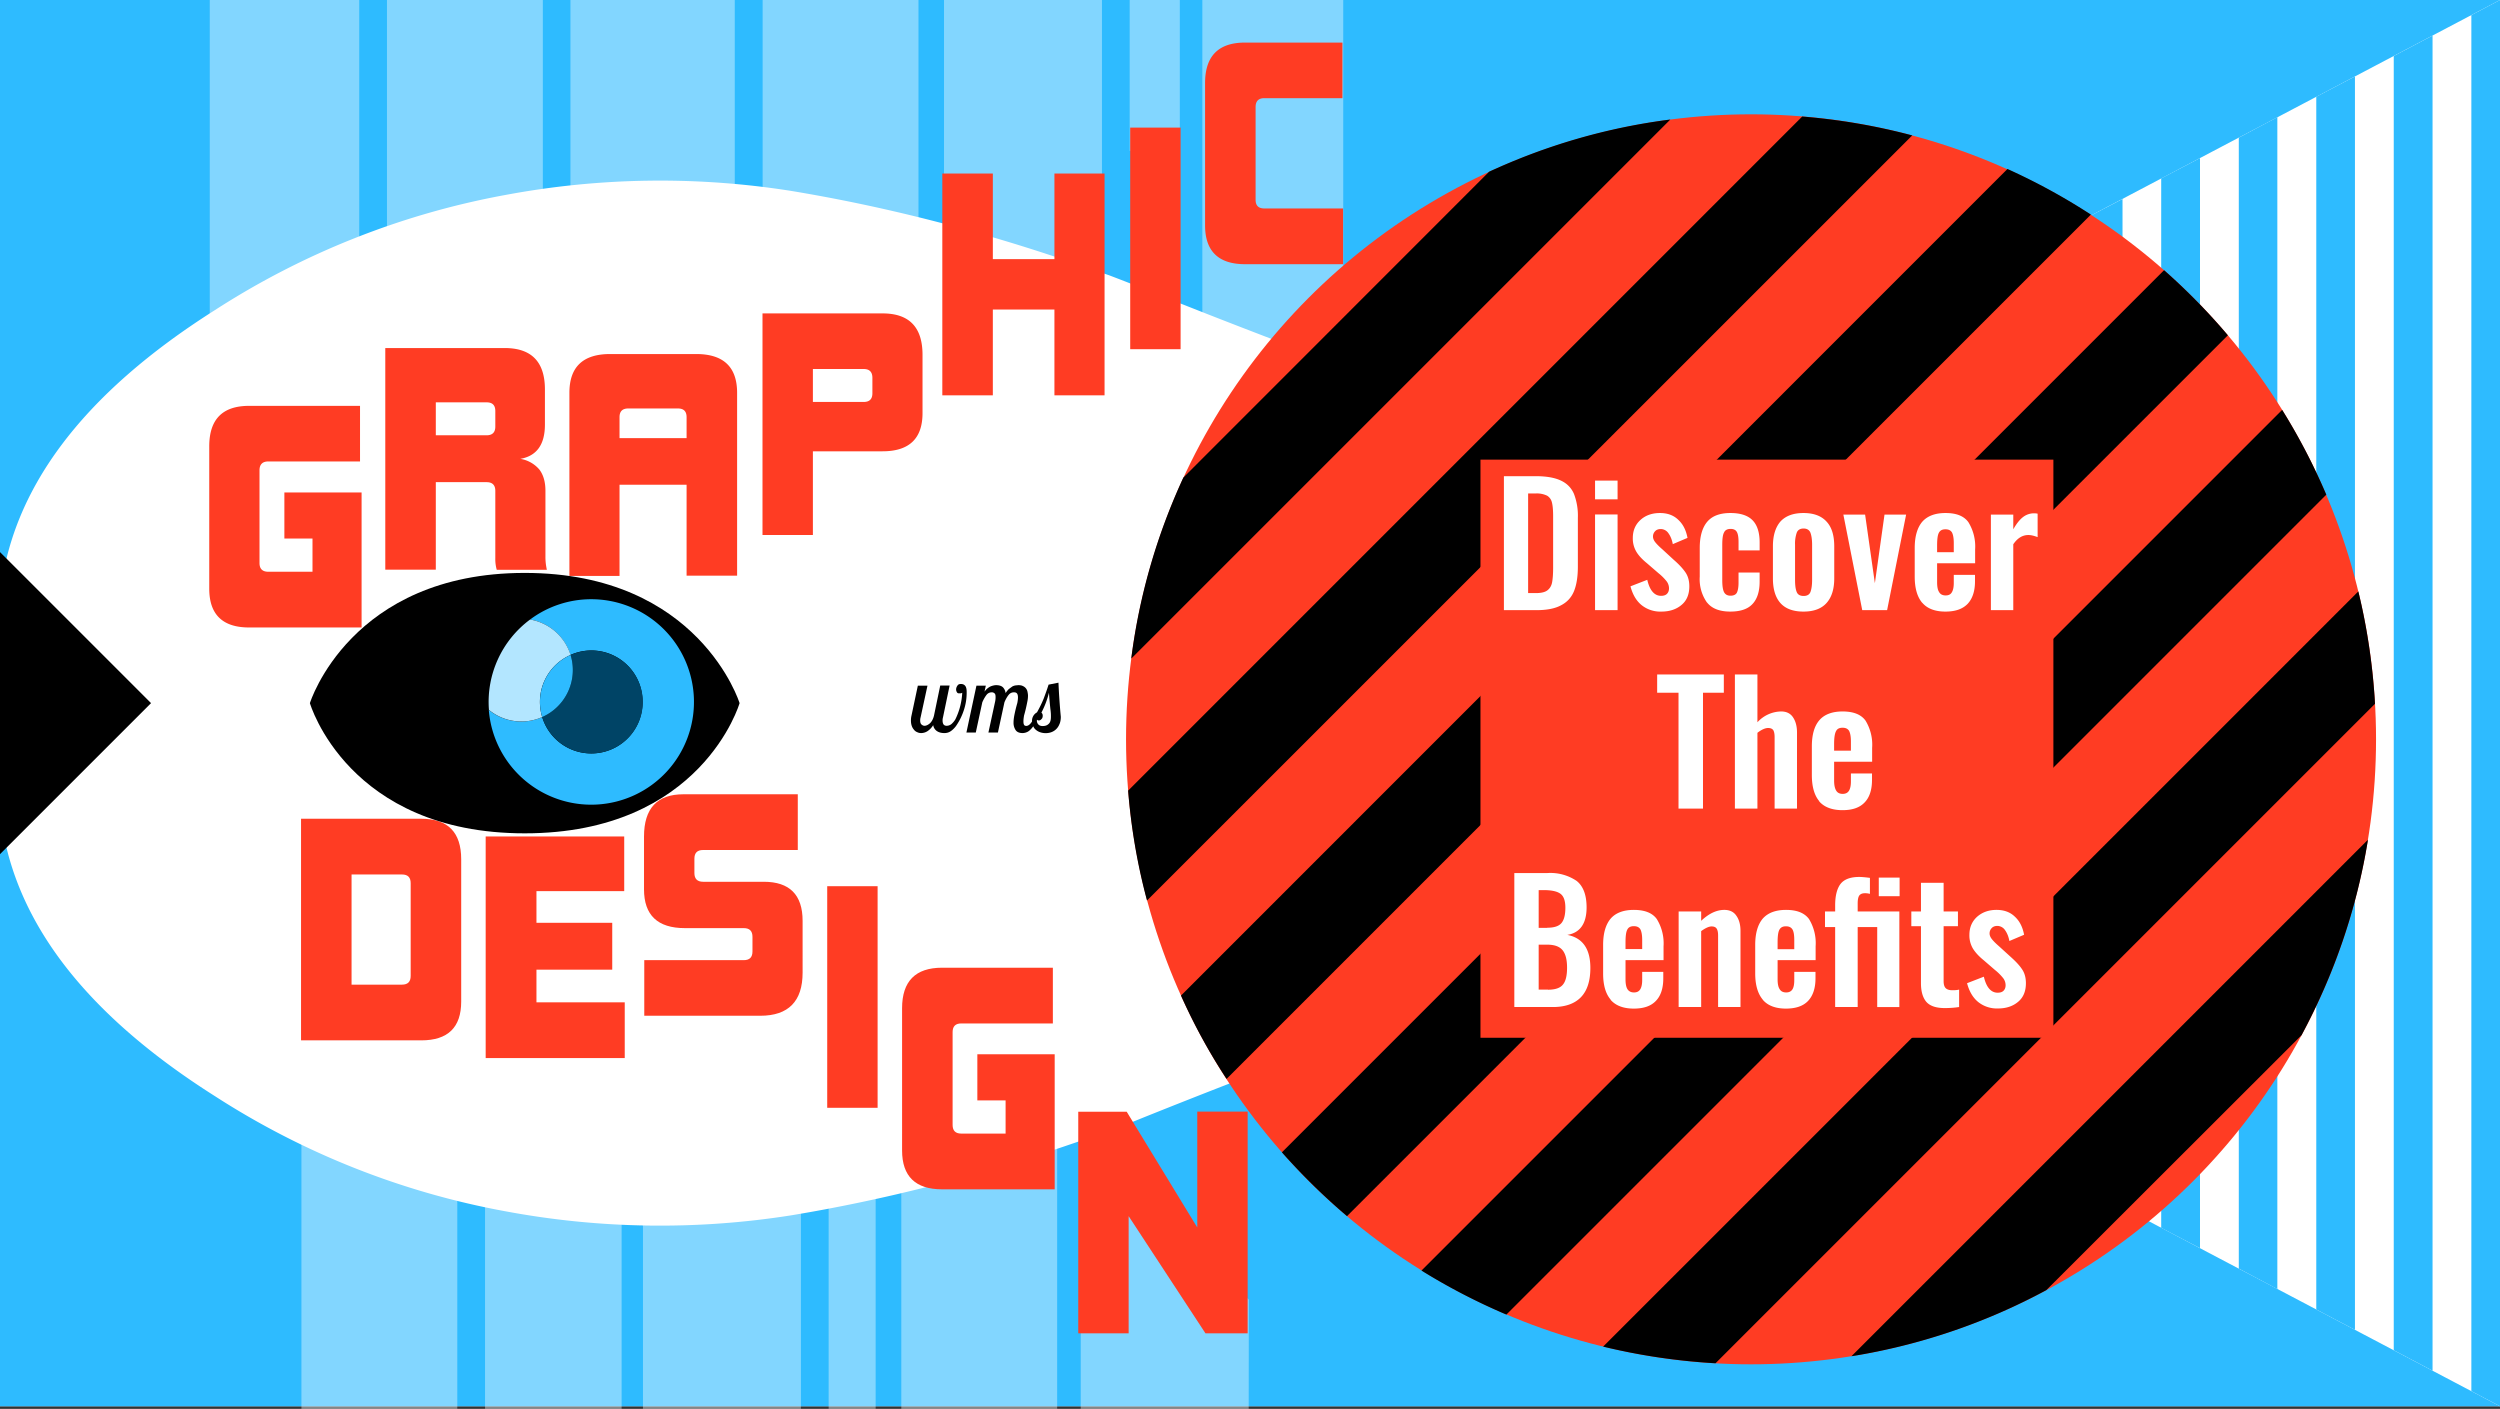
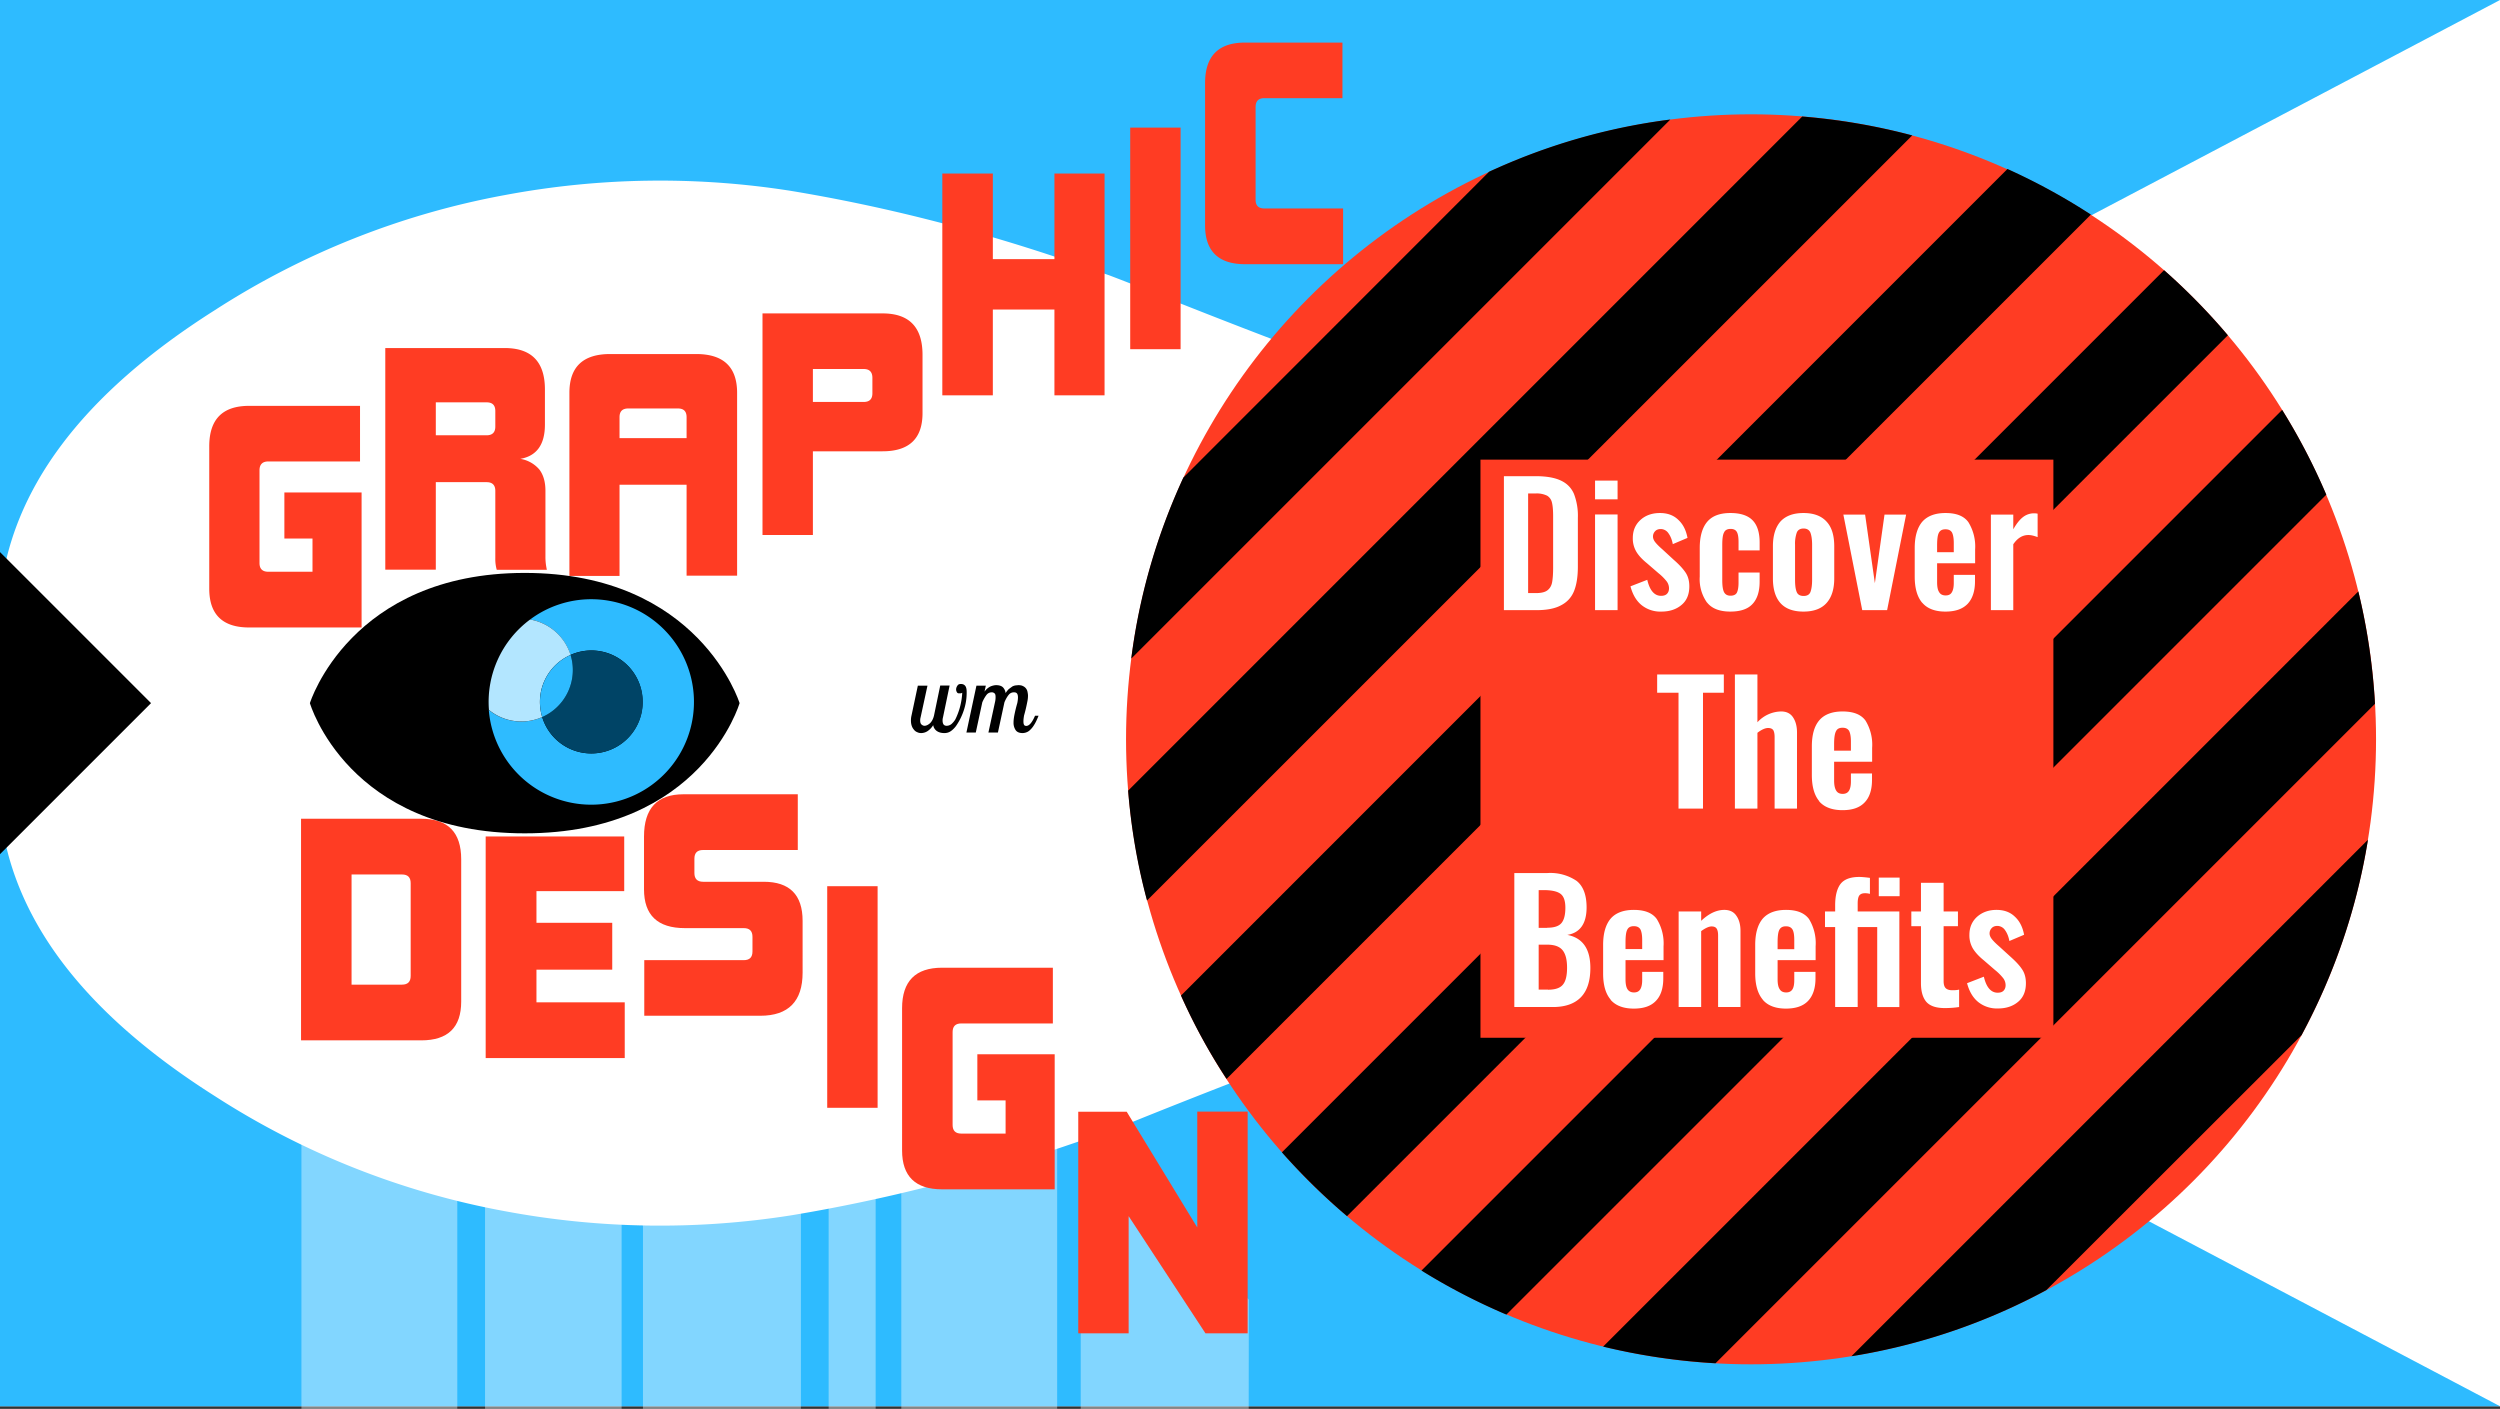
<svg xmlns="http://www.w3.org/2000/svg" width="1920" height="1082">
  <rect width="100%" height="100%" fill="#333333" stroke="none" />
  <path fill="#FFF" d="M0 0h1920v1080H0z" />
  <path fill="#2EBBFF" d="M1772.8 815c-104-65.8-210-100.4-318-103.8-108-3.4-208.8 11.3-302.6 44.2a6461.6 6461.6 0 0 0-274.4 103c-8.8 3.6-17.6 7-26.3 10.3a4489 4489 0 0 1-35.5 12.2c-69.5 23.4-139 41-208.5 52.5a645.2 645.2 0 0 1-219.7-3.2A615.6 615.6 0 0 1 165 841.8C63 777.2 8 703.8 0 621.4V1080h1920v-45c-7.4-89.3-56.5-162.7-147.2-220zM1772.8 265c-104 65.8-210 100.4-318 103.8-108 3.4-208.8-11.3-302.6-44.2a6460.2 6460.2 0 0 1-274.4-103c-8.8-3.6-17.6-7-26.3-10.3L816 199.1c-69.5-23.4-139-41-208.5-52.5a645.2 645.2 0 0 0-219.7 3.2A615.6 615.6 0 0 0 165 238.2C63 302.8 8 376.2 0 458.6V0h1920v45c-7.4 89.3-56.5 162.7-147.2 220z" />
  <g>
-     <path opacity=".4" fill="#FFF" d="M923.4 0h108.2v341.9H923.4zM867.6 0h38.5v115.9h-38.5zM725 0h121.3v213.9H725zM585.7 0h119.7v267.9H585.7zM438.1 0h126.2v409.9H438.1zM297.2 0h119.7v409.9H297.2zM161.1 0h114.8v409.9H161.1z" />
    <path fill="#FF3C23" d="M191.3 481.9c-20.4 0-30.6-10-30.6-29.8V342.8c0-20.8 10.2-31.1 30.6-31.1h85.2v42.7H206c-4.4 0-6.7 2.3-6.7 6.8v71.2c0 4.5 2.3 6.7 6.7 6.7h34v-25.5h-21.6v-35.4h59.3v103.7h-86.5zM381.5 437.6a30.4 30.4 0 0 1-1.1-9V377c0-4.5-2.3-6.7-6.7-6.7h-39v67.2h-38.8V267.3h91.7c20.6 0 30.9 10.6 30.9 31.8v27c0 15.3-6.3 24.1-18.9 26.3a24.2 24.2 0 0 1 14.7 8.3c3 4 4.6 9.4 4.6 16.2v50.3a44.3 44.3 0 0 0 1.1 10.4h-38.5zm-1.1-121.9c0-4.5-2.2-6.7-6.7-6.7h-39v25.3h39c4.4 0 6.7-2.2 6.7-6.7v-11.9zM527.3 442.2v-69.9h-51.5v70h-38.5V301.7c0-19.9 10.4-29.8 31.3-29.8h66.1c21 0 31.4 10 31.4 29.8v140.4h-38.8zm0-121.8c0-4.5-2.2-6.7-6.7-6.7h-38c-4.6 0-6.8 2.2-6.8 6.7v16.1h51.5v-16.1zM585.6 410.9V240.7h92.2c20.5 0 30.7 10.6 30.7 31.8v44.8c0 19.5-10.2 29.3-30.7 29.3h-53.5v64.3h-38.7zM670 290.2c0-4.5-2.2-6.8-6.7-6.8h-39v25.3h39c4.5 0 6.7-2.2 6.7-6.7v-11.8zM809.8 303.6v-65.9h-47.3v65.9h-38.8V133.3h38.8V199h47.3v-65.7h38.5v170.3h-38.5zM868 268.2V98h38.7v170.2H868zM956.2 202.9c-20.4 0-30.7-10-30.7-29.8V63.8c0-20.8 10.3-31.1 30.7-31.1h74.8v42.7h-60c-4.5 0-6.7 2.3-6.7 6.8v71.2c0 4.5 2.2 6.7 6.7 6.7h60.5v42.8h-75.3z" />
    <g>
      <path opacity=".4" fill="#FFF" d="M231.5 649.1h119.7V1082H231.5zM372.5 651.1h104.9V1082H372.5zM493.8 631.1h121.3V1082H493.8zM636.4 695.1h36.1V1082h-36.1zM692.2 769.1h119.7V1082H692.2zM959 1082H830V871.1l129.1 127z" />
      <g fill="#FF3C23">
        <path d="M231.2 799V628.8h92.3c20.5 0 30.7 10.4 30.7 31.1v109.3c0 19.9-10.2 29.8-30.7 29.8h-92.3zm84.2-120.7c0-4.5-2.2-6.7-6.7-6.7H270v84.6h38.7c4.5 0 6.7-2.2 6.7-6.7v-71.2zM373 812.6V642.4h106.4v42H412v24.3h58.2v36H412v25.1h67.8v42.8H373zM494.8 780.2v-42.8h76.4c4.5 0 6.7-2.2 6.7-6.7v-11.2c0-4.5-2.2-6.7-6.7-6.7H526c-21 0-31.4-10-31.4-29.8v-40.5c0-21.7 10.1-32.5 30.3-32.5h87.8v42.8H540c-4.5 0-6.7 2.2-6.7 6.7v11c0 4.4 2.2 6.7 6.7 6.7h46.6c19.8 0 29.8 10 29.8 30V747c0 22-10.9 33.1-32.5 33.1h-89.2zM635.3 850.8V680.6H674v170.2h-38.7zM723.5 913.4c-20.4 0-30.7-10-30.7-29.8V774.3c0-20.7 10.3-31.1 30.7-31.1h85.1V786h-70.3c-4.5 0-6.7 2.2-6.7 6.7v71.2c0 4.5 2.2 6.7 6.7 6.7h34v-25.5h-21.7v-35.4H810v103.7h-86.5zM925.8 1024l-59-90v90h-38.7V853.8h37.2l54.2 88.9v-89h38.7V1024h-32.4z" />
      </g>
    </g>
    <g>
      <path d="M712.3 526.6L707 551c-.2.7-.3 1.5-.3 2.3 0 1.4.3 2.5 1 3.1s1.4 1 2.3 1c1.4 0 2.8-.7 4.3-2 1.4-1.4 2.4-3.3 3-5.8l4.8-23.1h7.2l-5.1 24.5c-.2.7-.3 1.5-.3 2.3 0 1.2.2 2.2.7 3 .5.7 1.3 1.1 2.4 1.1 1.3 0 2.5-.4 3.7-1.3 1.1-1 2.1-2.1 3-3.6A52.5 52.5 0 0 0 739 532c-.4.3-.8.4-1.3.5h-1.3c-.6 0-1.2-.3-1.5-.9a4 4 0 0 1-.6-2.2 5 5 0 0 1 1-2.8c.5-.9 1.4-1.3 2.6-1.3 1.6 0 2.7.5 3.5 1.6.7 1 1 2.5 1 4.5a42.3 42.3 0 0 1-2.1 13.8 47 47 0 0 1-6.1 12.4c-1.2 1.6-2.6 3-4.1 4-1.5 1-3.1 1.4-4.8 1.4-2.3 0-4.2-.5-5.7-1.5a6.7 6.7 0 0 1-2.9-4.6 14.3 14.3 0 0 1-4.5 4.7 9.2 9.2 0 0 1-4.7 1.4c-1.1 0-2.1-.2-3.1-.7-1-.4-1.8-1-2.5-1.9a8.7 8.7 0 0 1-1.7-3c-.4-1.2-.6-2.6-.6-4 0-1.2.1-2.4.4-3.7l4.9-23.1h7.3zM786 554c0 1 .1 1.9.4 2.5.3.7.9 1 1.8 1 2.2 0 4.5-2.6 6.7-7.8h2.7c-1.2 3-2.3 5.4-3.5 7.2-1.1 1.8-2.2 3-3.3 4s-2.1 1.4-3 1.7c-1 .3-1.8.4-2.5.4-2.5 0-4.3-.8-5.3-2.3a10 10 0 0 1-1.6-5.8c0-1.6.2-3.3.5-5a111.4 111.4 0 0 1 2.4-10c.3-1.5.5-3 .5-4.3 0-1.2-.2-2.1-.6-2.8-.5-.8-1.3-1.1-2.5-1.1a5 5 0 0 0-4 1.9c-1 1.2-2.2 3.1-3.3 5.8l-5 23.2h-7.3l5.2-24a15.3 15.3 0 0 0 .3-3.3c0-1.4-.2-2.3-.8-2.8a3 3 0 0 0-2.1-.8 5 5 0 0 0-4 1.9c-1 1.3-2.2 3.2-3.3 5.8l-5 23.2h-7.2l7.7-36h7.2l-1 4.6a12 12 0 0 1 4.8-4.1c1.6-.6 3-.9 4.1-.9 2.4 0 4.2.6 5.3 1.7a7.6 7.6 0 0 1 2 4.4c.9-1.4 1.8-2.5 2.6-3.2l2.6-1.9a8 8 0 0 1 2.4-.8l2.1-.2c1.5 0 2.7.2 3.6.7a6 6 0 0 1 3.5 4.3c.2 1 .4 2 .4 3.1 0 1.6-.2 3.3-.6 5a112.3 112.3 0 0 1-2.4 10.1c-.3 1.6-.5 3.2-.5 4.6z" />
-       <path d="M812.9 524.3a507 507 0 0 0 1.8 26.2c0 2.4-.4 4.4-1.2 6a10.4 10.4 0 0 1-6.6 6 13.2 13.2 0 0 1-8.5-.3 10 10 0 0 1-3.3-2.1 8.1 8.1 0 0 1-1.9-3 9.5 9.5 0 0 1-.6-3.3 7.3 7.3 0 0 1 3.8-6.7c2-3.6 3.8-7.2 5.2-10.7 1.3-3.5 2.6-7 3.7-10.6l7.6-1.5zm-5.8 26.3a34 34 0 0 0-.4-6 362.2 362.2 0 0 1-1.1-12.6 67.4 67.4 0 0 1-5.8 15.3 2.9 2.9 0 0 1 1 2.4c0 1.1-.3 2-1 2.6-.6.7-1.2 1-2 1-.7 0-1.3-.3-1.6-1 0 1.7.3 3 1.1 3.9.8 1 2 1.4 3.5 1.4 1.9 0 3.4-.5 4.5-1.6 1.2-1 1.8-2.8 1.8-5.4z" />
    </g>
    <path fill="#FFF" d="M1920 1080L895 540 1920 0z" />
    <g fill="#2EBBFF">
-       <path d="M1719.4 105.7v868.6L1749 990V90zM1778.9 74.3v931.4l29.7 15.6V58.7zM1659.8 137v806l29.8 15.6V121.4zM1600.3 168.4v743.2l29.8 15.6V152.8zM1898 1068.4l22 11.6V0l-22 11.6zM1838.4 43v994l29.8 15.7V27.3z" />
-     </g>
+       </g>
    <circle fill="#FF3C23" cx="1344.8" cy="567.8" r="480" />
    <g>
-       <path d="M1143.8 131.7l-235 235.1c-20 43.3-33.8 90-40 139l414-414c-49 6.2-95.7 20-139 40zM1384.2 89.4L866.4 607.2c2.3 29 7.2 57.2 14.5 84.4L1468.6 104a478.7 478.7 0 0 0-84.4-14.5zM1541.6 129.9L907 764.6c10 22.4 21.7 43.8 35 64l663.8-663.8a479 479 0 0 0-64-35zM1662 207.5L984.5 885c15.5 17.5 32.2 33.9 50 49L1711 257.5a483 483 0 0 0-49-50zM1752.7 314.8l-661 661a478.4 478.4 0 0 0 65.2 33.8l629.7-629.7c-9.7-22.7-21-44.4-33.9-65.1zM1811.2 454.2l-580 580c28 6.8 56.8 11.1 86.3 12.8L1824 540.5c-1.7-29.5-6-58.4-12.8-86.3zM1767.8 794.6c24.7-46 42.2-96.3 50.8-149.7l-396.7 396.7c53.4-8.6 103.8-26 149.7-50.8L1768 794.6z" />
+       <path d="M1143.8 131.7l-235 235.1c-20 43.3-33.8 90-40 139l414-414c-49 6.2-95.7 20-139 40zM1384.2 89.4L866.4 607.2c2.3 29 7.2 57.2 14.5 84.4L1468.6 104a478.7 478.7 0 0 0-84.4-14.5zM1541.6 129.9L907 764.6c10 22.4 21.7 43.8 35 64l663.8-663.8a479 479 0 0 0-64-35M1662 207.5L984.5 885c15.5 17.5 32.2 33.9 50 49L1711 257.5a483 483 0 0 0-49-50zM1752.7 314.8l-661 661a478.4 478.4 0 0 0 65.2 33.8l629.7-629.7c-9.7-22.7-21-44.4-33.9-65.1zM1811.2 454.2l-580 580c28 6.8 56.8 11.1 86.3 12.8L1824 540.5c-1.7-29.5-6-58.4-12.8-86.3zM1767.8 794.6c24.7-46 42.2-96.3 50.8-149.7l-396.7 396.7c53.4-8.6 103.8-26 149.7-50.8L1768 794.6z" />
    </g>
    <path fill="#FF3C23" d="M1137 353h440v444h-440z" />
    <g fill="#FFF">
      <path d="M1155 365.7h24.2c8.3 0 14.8 1.1 19.6 3.4 4.7 2.2 8 5.6 10 10.2a47 47 0 0 1 3 18.4v37.5c0 7.7-1 14-3 18.9-2 4.8-5.3 8.4-10 10.8-4.6 2.5-10.9 3.7-18.8 3.7h-25v-103zm24.5 89.8c4.1 0 7.1-.7 9-2.2 1.8-1.4 3-3.4 3.5-6s.8-6.4.8-11.5v-39.4c0-4.5-.3-8-.9-10.4a8.2 8.2 0 0 0-3.7-5.3 18 18 0 0 0-9-1.7h-5.6v76.5h5.9zM1225 369.1h17.3v14.4H1225V369zm0 26h17.3v73.5H1225v-73.4zM1260.7 464.7c-4-3.3-6.8-8-8.5-14.4l12.9-5c1.9 8.2 5.5 12.3 10.6 12.3 2 0 3.5-.5 4.5-1.5s1.6-2.4 1.6-4.2a9 9 0 0 0-1.8-5.4 38.4 38.4 0 0 0-6.3-6.3l-8.8-7.6c-3.7-3-6.5-6-8.2-8.9a19.7 19.7 0 0 1-2.7-10.5c0-5.8 2-10.4 6-14 3.8-3.4 8.8-5.2 14.8-5.2 5.8 0 10.5 1.7 14.1 5.2 3.7 3.4 6 8 7.1 13.9l-11.3 4.8c-.6-3.4-1.8-6.2-3.3-8.3a7.2 7.2 0 0 0-6-3.3c-1.8 0-3.3.6-4.3 1.7a5.8 5.8 0 0 0-1.6 4.2c0 1.3.6 2.8 1.8 4.3 1.2 1.5 3 3.3 5.3 5.3l8.9 8.2c3.8 3.3 6.7 6.4 8.8 9.4 2.1 3 3.1 6.6 3.1 10.9 0 6.2-2 11-6 14.3-4 3.4-9.2 5.1-15.4 5.1a23 23 0 0 1-15.3-5zM1311 462.8a31 31 0 0 1-5.6-19.9v-22c0-8.8 1.9-15.5 5.6-20 3.8-4.6 9.7-6.9 18-6.9 7.7 0 13.4 1.9 17 5.6 3.6 3.7 5.4 9.4 5.4 17v6.1h-16.2v-6.5c0-3.8-.5-6.4-1.4-7.8-.9-1.5-2.5-2.2-4.7-2.2-2.5 0-4.2.9-5 2.7-1 1.7-1.4 5-1.4 9.7v27c0 4.5.5 7.7 1.5 9.4 1 1.7 2.6 2.5 4.9 2.5 2.3 0 4-.8 4.8-2.3.8-1.6 1.3-4.1 1.3-7.6v-7.9h16.2v7c0 7.5-1.8 13.3-5.5 17.2-3.6 3.9-9.3 5.8-17 5.8-8.2 0-14.2-2.3-17.9-7zM1367.4 463.2c-3.9-4.4-5.8-10.7-5.8-19v-24.7c0-8.3 2-14.6 5.8-19 4-4.3 9.8-6.5 17.7-6.5 7.8 0 13.7 2.2 17.7 6.6 4 4.3 5.9 10.6 5.9 19v24.6c0 8.3-2 14.6-6 19-3.9 4.3-9.8 6.5-17.6 6.5-8 0-13.8-2.2-17.7-6.5zm23-8.5c.8-2.1 1.3-5.2 1.3-9.3v-27c0-4-.5-7.2-1.3-9.3-.8-2-2.6-3.2-5.2-3.2-2.7 0-4.5 1.1-5.3 3.2a26 26 0 0 0-1.3 9.3v27c0 4.1.4 7.2 1.3 9.3.8 2 2.6 3 5.3 3 2.6 0 4.4-1 5.2-3zM1415.7 395.2h16.7l7.5 52.7 7.4-52.7h16.6l-14.6 73.4h-19.1l-14.5-73.4zM1476.3 463c-3.9-4.6-5.8-11.3-5.8-20.2v-21.9c0-9 2-15.7 5.8-20.2 3.9-4.4 9.8-6.7 17.9-6.7 8.3 0 14.1 2.3 17.5 7a35.5 35.5 0 0 1 5.2 21v10.6h-29.2v14.5c0 3.6.5 6.1 1.6 7.7 1 1.7 2.7 2.5 5 2.5 2.2 0 3.8-.8 4.7-2.4 1-1.6 1.5-4 1.5-7.2v-6.2h16.3v5c0 7.6-2 13.4-5.7 17.3-3.9 4-9.5 5.9-17 5.9-8 0-14-2.3-17.8-6.8zm24.2-38.9v-7c0-3.8-.5-6.5-1.4-8.2-1-1.6-2.6-2.4-5-2.4s-4 .8-5 2.6-1.4 5.1-1.4 10v5h12.8zM1529 395.2h17.2v11.3c2.5-4.4 5-7.5 7.5-9.4a13.8 13.8 0 0 1 11.2-2.6v18c-2.7-1-5-1.6-7.1-1.6-4.6 0-8.4 2.4-11.6 7.1v50.6H1529v-73.4zM1289.1 532h-16.4v-14h51.2v14h-16v89h-18.8v-89zM1332.4 518h17.3v36.7a25.2 25.2 0 0 1 18.2-8.3c4.1 0 7.2 1.5 9.2 4.6 2 3 3 6.9 3 11.5V621h-17.2v-55c0-2.4-.4-4.1-1-5.2-.8-1.1-2-1.7-4-1.7-2.2 0-5 1.2-8.2 3.7V621h-17.3V518zM1397.2 615.3c-3.8-4.5-5.7-11.2-5.7-20.1v-21.9c0-9 1.9-15.7 5.8-20.2 3.8-4.4 9.8-6.7 17.8-6.7 8.3 0 14.2 2.3 17.6 7a35.5 35.5 0 0 1 5.1 21V585h-29.2v14.5c0 3.6.6 6.1 1.6 7.7 1 1.7 2.7 2.5 5 2.5 2.2 0 3.8-.8 4.8-2.4 1-1.6 1.5-4 1.5-7.2V594h16.2v5c0 7.6-1.9 13.4-5.7 17.3-3.8 4-9.4 5.9-16.9 5.9-8.1 0-14.1-2.3-18-6.8zm24.3-38.8v-7c0-3.8-.5-6.5-1.4-8.2-1-1.6-2.6-2.4-5-2.4-2.5 0-4.1.8-5 2.6-1 1.8-1.5 5.1-1.5 10v5h12.9zM1163 670.5h25.4a36 36 0 0 1 22.4 6c5.1 4 7.7 10.8 7.7 20.4 0 6.3-1.3 11.2-3.8 14.7s-6.2 5.6-11 6.4c11.8 2.3 17.7 10.7 17.7 25.4 0 9.9-2.4 17.4-7.2 22.4-4.8 5-12 7.6-21.5 7.6H1163v-103zm25.2 42c5.4 0 9-1.2 11-3.6 2-2.4 3-6.3 3-11.7 0-5.3-1.2-8.9-3.8-10.8-2.6-1.9-6.9-2.8-13-2.8h-3.7v29h6.5zm.7 47.6c5.5 0 9.3-1.3 11.4-3.9 2.2-2.6 3.2-7 3.2-13 0-6.1-1.1-10.6-3.5-13.5-2.3-2.8-6.2-4.2-11.7-4.2h-6.6V760h7.2zM1237 767.7c-3.9-4.5-5.8-11.2-5.8-20.1v-21.9c0-9 2-15.7 5.8-20.2 3.8-4.4 9.8-6.7 17.8-6.7 8.3 0 14.2 2.3 17.6 7a35.5 35.5 0 0 1 5.2 21v10.6h-29.2V752c0 3.6.5 6.1 1.5 7.7 1.1 1.7 2.8 2.5 5 2.5 2.3 0 3.8-.8 4.8-2.4 1-1.6 1.5-4 1.5-7.2v-6.2h16.2v5c0 7.6-1.9 13.4-5.7 17.3-3.8 4-9.4 5.9-16.9 5.9-8.1 0-14-2.3-17.9-6.8zm24.2-38.8v-7c0-3.8-.5-6.5-1.4-8.2-1-1.6-2.6-2.4-5-2.4s-4.1.8-5 2.6c-1 1.8-1.4 5.1-1.4 10v5h12.8zM1289.2 700h17.3v7.2c5.9-5.6 11.8-8.4 17.8-8.4 4.1 0 7.3 1.5 9.3 4.6 2.1 3 3.1 6.9 3.1 11.5v58.5h-17.2v-55c0-2.4-.4-4.1-1.1-5.2-.7-1.1-2-1.7-3.9-1.7-2 0-4.7 1.2-8 3.6v58.3h-17.3V700zM1353.8 767.7c-3.8-4.5-5.8-11.2-5.8-20.1v-21.9c0-9 2-15.7 5.8-20.2 3.9-4.4 9.8-6.7 17.9-6.7 8.3 0 14.1 2.3 17.6 7a35.5 35.5 0 0 1 5.1 21v10.6h-29.2V752c0 3.6.5 6.1 1.6 7.7 1 1.7 2.7 2.5 5 2.5 2.2 0 3.8-.8 4.8-2.4 1-1.6 1.4-4 1.4-7.2v-6.2h16.3v5c0 7.6-2 13.4-5.7 17.3-3.8 4-9.5 5.9-17 5.9-8 0-14-2.3-17.8-6.8zM1378 729v-7c0-3.8-.4-6.5-1.4-8.2-1-1.6-2.6-2.4-5-2.4s-4 .8-5 2.6-1.4 5.1-1.4 10v5h12.8zM1409.4 712h-7.8v-12h7.8v-4.7c0-7.3 1.4-12.8 4.1-16.4 2.8-3.6 7.6-5.4 14.4-5.4 2.2 0 5 .3 8.2.7v12.3a13 13 0 0 0-3.9-.5c-2 0-3.4.6-4.3 1.8-.8 1.2-1.2 3.2-1.2 6v6.2h32v73.4h-17V712h-15v61.4h-17.3V712zm33.5-38h16v14.3h-16v-14.4zM1479.4 769.4c-2.7-3.2-4.1-8-4.1-14.3v-43.8h-7.4V700h7.4v-22h17.4v22h11v11.3h-11v42.2c0 2.5.5 4.3 1.6 5.4 1 1 2.7 1.6 5 1.6 2.1 0 3.9-.1 5.3-.5v13.4c-3.3.5-7 .8-11 .8-6.7 0-11.4-1.6-14.2-4.8zM1519.2 769.5c-4-3.3-6.8-8-8.5-14.4l12.9-5c1.9 8.2 5.5 12.3 10.6 12.3 2 0 3.5-.5 4.5-1.5s1.6-2.4 1.6-4.2a9 9 0 0 0-1.8-5.4 38.4 38.4 0 0 0-6.3-6.3l-8.8-7.6c-3.7-3-6.4-6-8.2-8.9a19.7 19.7 0 0 1-2.7-10.5c0-5.8 2-10.4 6-14 3.9-3.4 8.8-5.2 14.8-5.2 5.8 0 10.5 1.7 14.1 5.2 3.7 3.4 6 8 7.1 13.9l-11.3 4.8c-.6-3.4-1.8-6.2-3.3-8.3a7.2 7.2 0 0 0-6-3.3c-1.8 0-3.3.6-4.3 1.7a5.8 5.8 0 0 0-1.6 4.2c0 1.3.6 2.8 1.8 4.3s3 3.3 5.3 5.3l8.9 8.1c3.8 3.4 6.8 6.5 8.8 9.5 2.1 3 3.1 6.6 3.1 10.9 0 6.2-2 11-6 14.3-4 3.4-9.2 5.1-15.4 5.1a23 23 0 0 1-15.3-5z" />
    </g>
    <path d="M116 540L0 656V424z" />
    <g>
      <path d="M568 540s-29 100-165 100-165-100-165-100 31-100 165-100 165 100 165 100z" />
      <path fill="#2EBBFF" d="M454.1 460.2a78.5 78.5 0 0 0-47 15.6 39.5 39.5 0 0 1 31 27.2 39.3 39.3 0 0 1 55.4 36.1 39.4 39.4 0 0 1-77.1 11.6 39.3 39.3 0 0 1-41-5.5 78.9 78.9 0 1 0 78.7-85z" />
      <path fill="#046" d="M416.4 550.7a39.5 39.5 0 1 0 21.8-47.7 39.5 39.5 0 0 1-21.8 47.7z" />
      <path fill="#B3E6FF" d="M416.4 550.7a39.4 39.4 0 0 1 21.8-47.7 39.5 39.5 0 0 0-31.1-27.2 78.8 78.8 0 0 0-31.6 69.4 39.3 39.3 0 0 0 40.9 5.5z" />
      <path fill="#2EBBFF" d="M414.7 539.1c0 4 .6 8 1.7 11.6a39.5 39.5 0 0 0 21.8-47.7 39.4 39.4 0 0 0-23.5 36.1z" />
    </g>
  </g>
</svg>